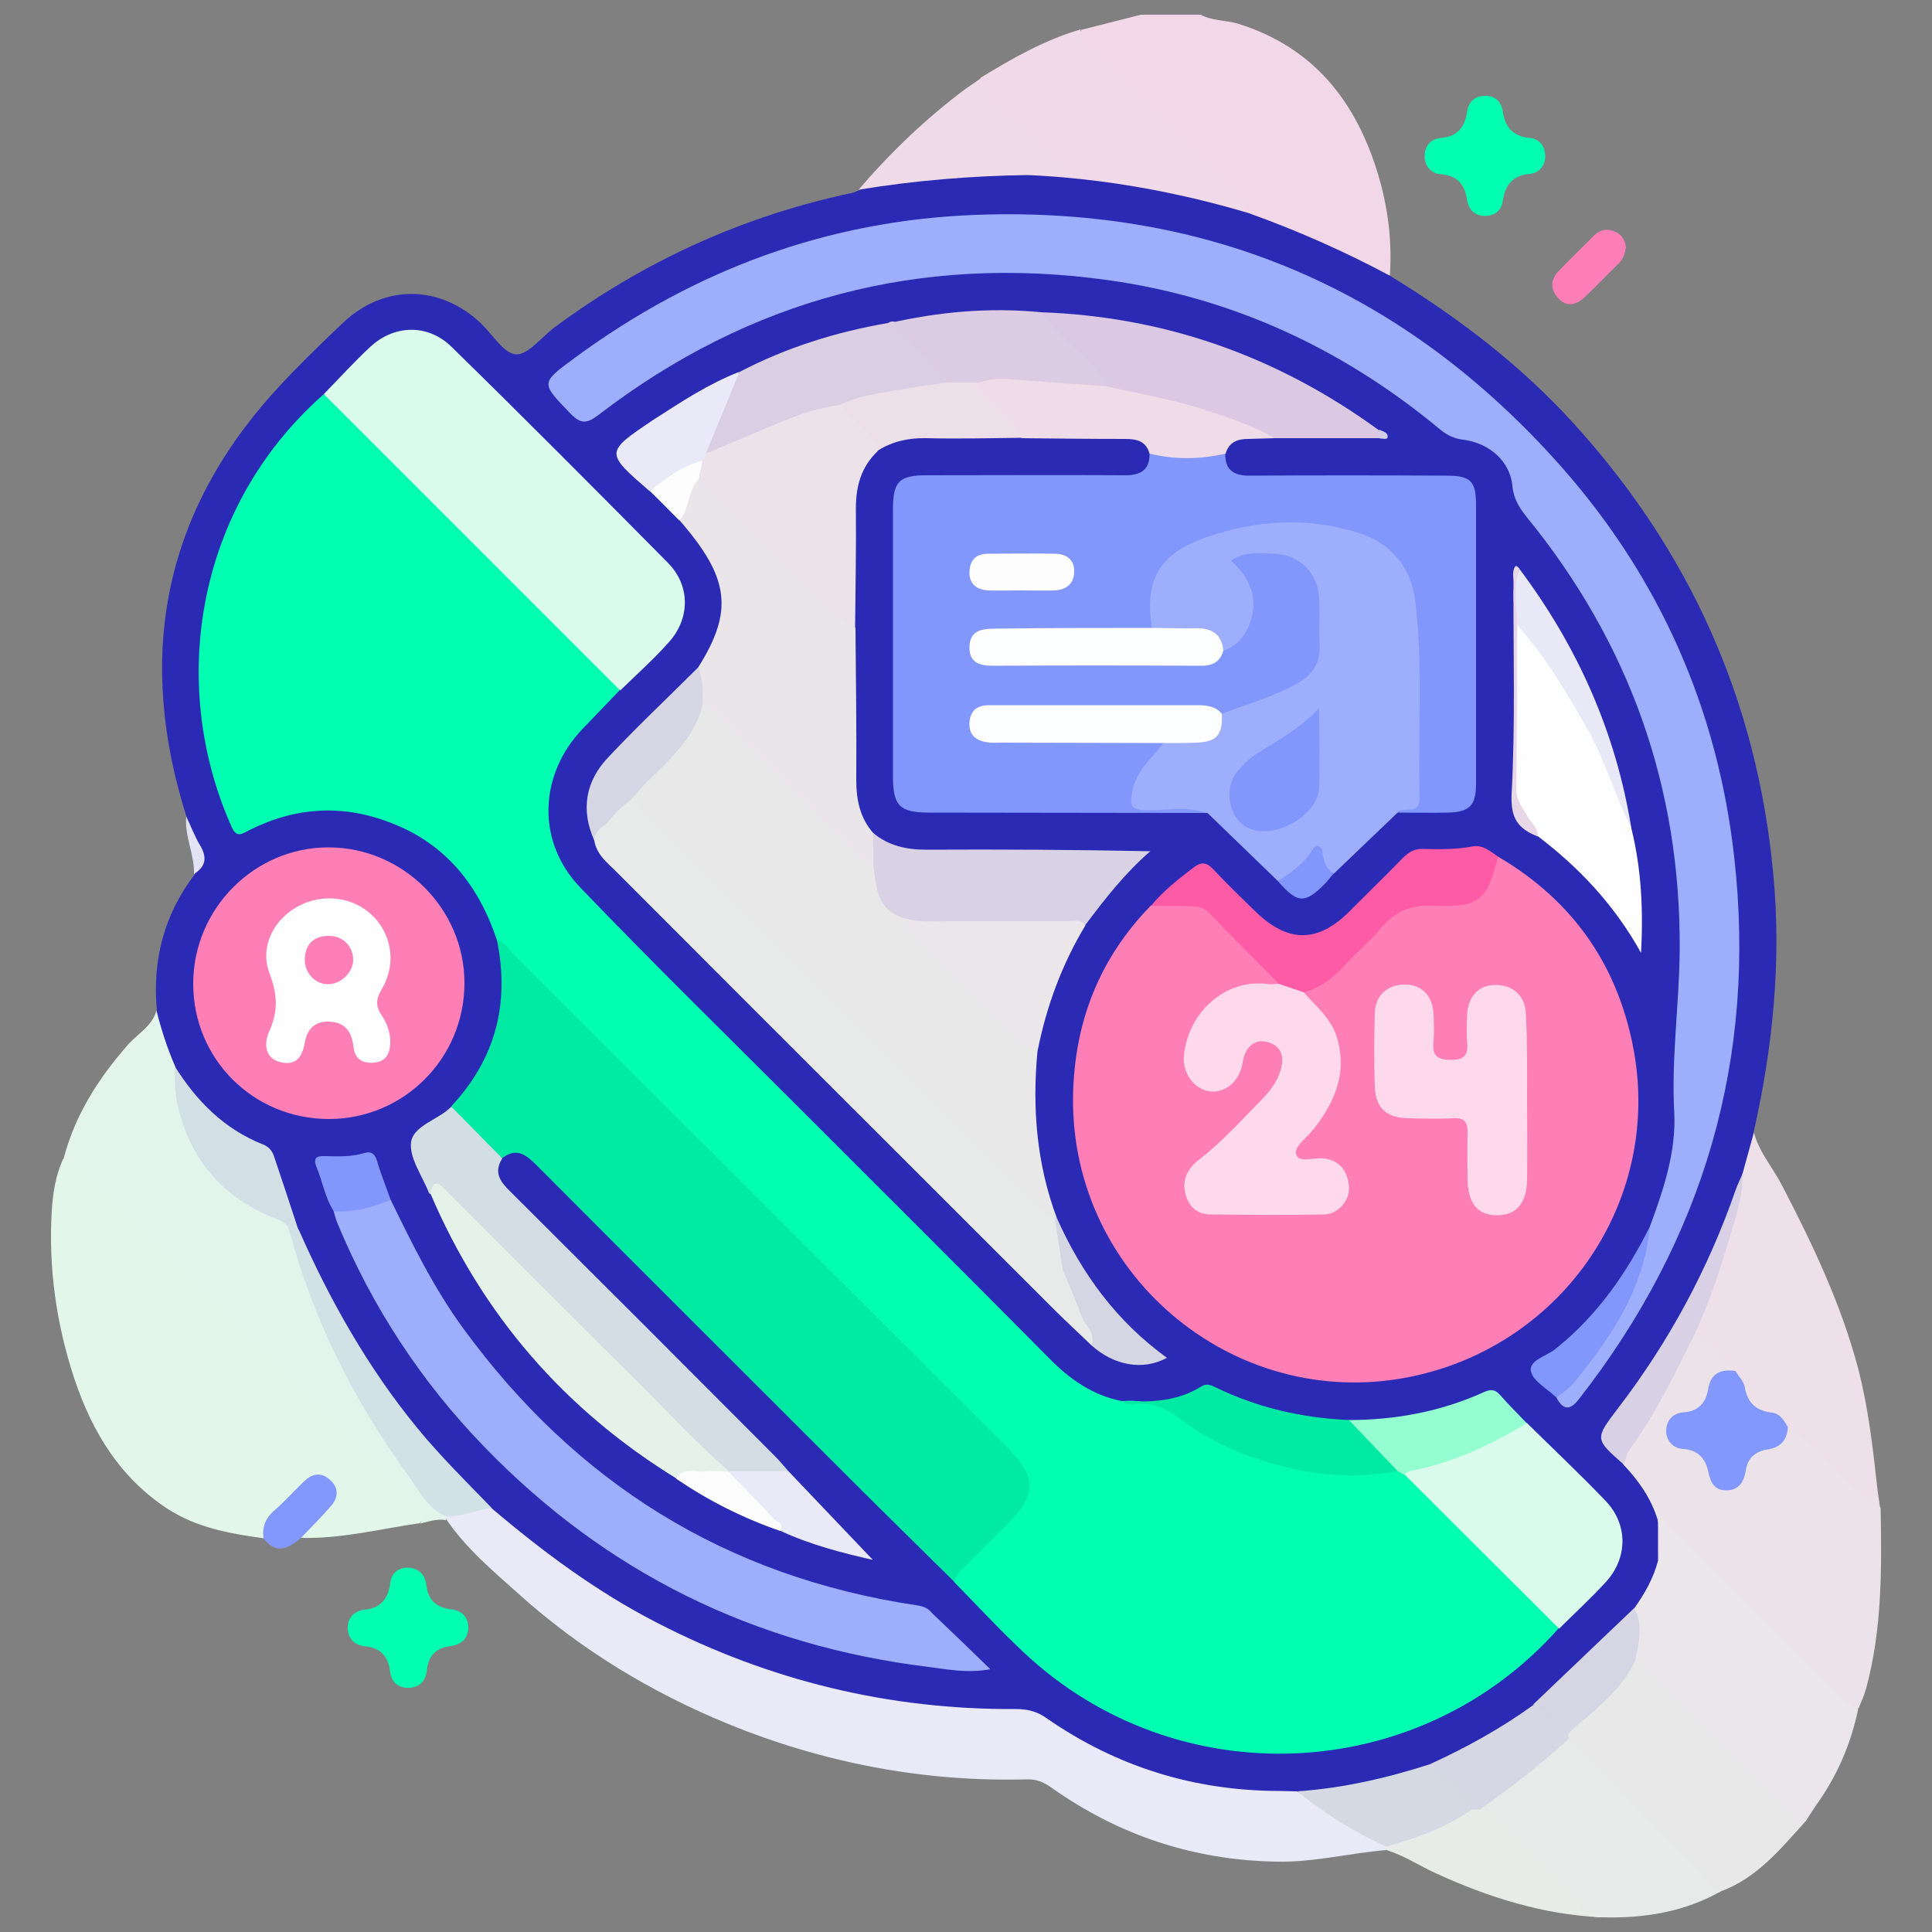
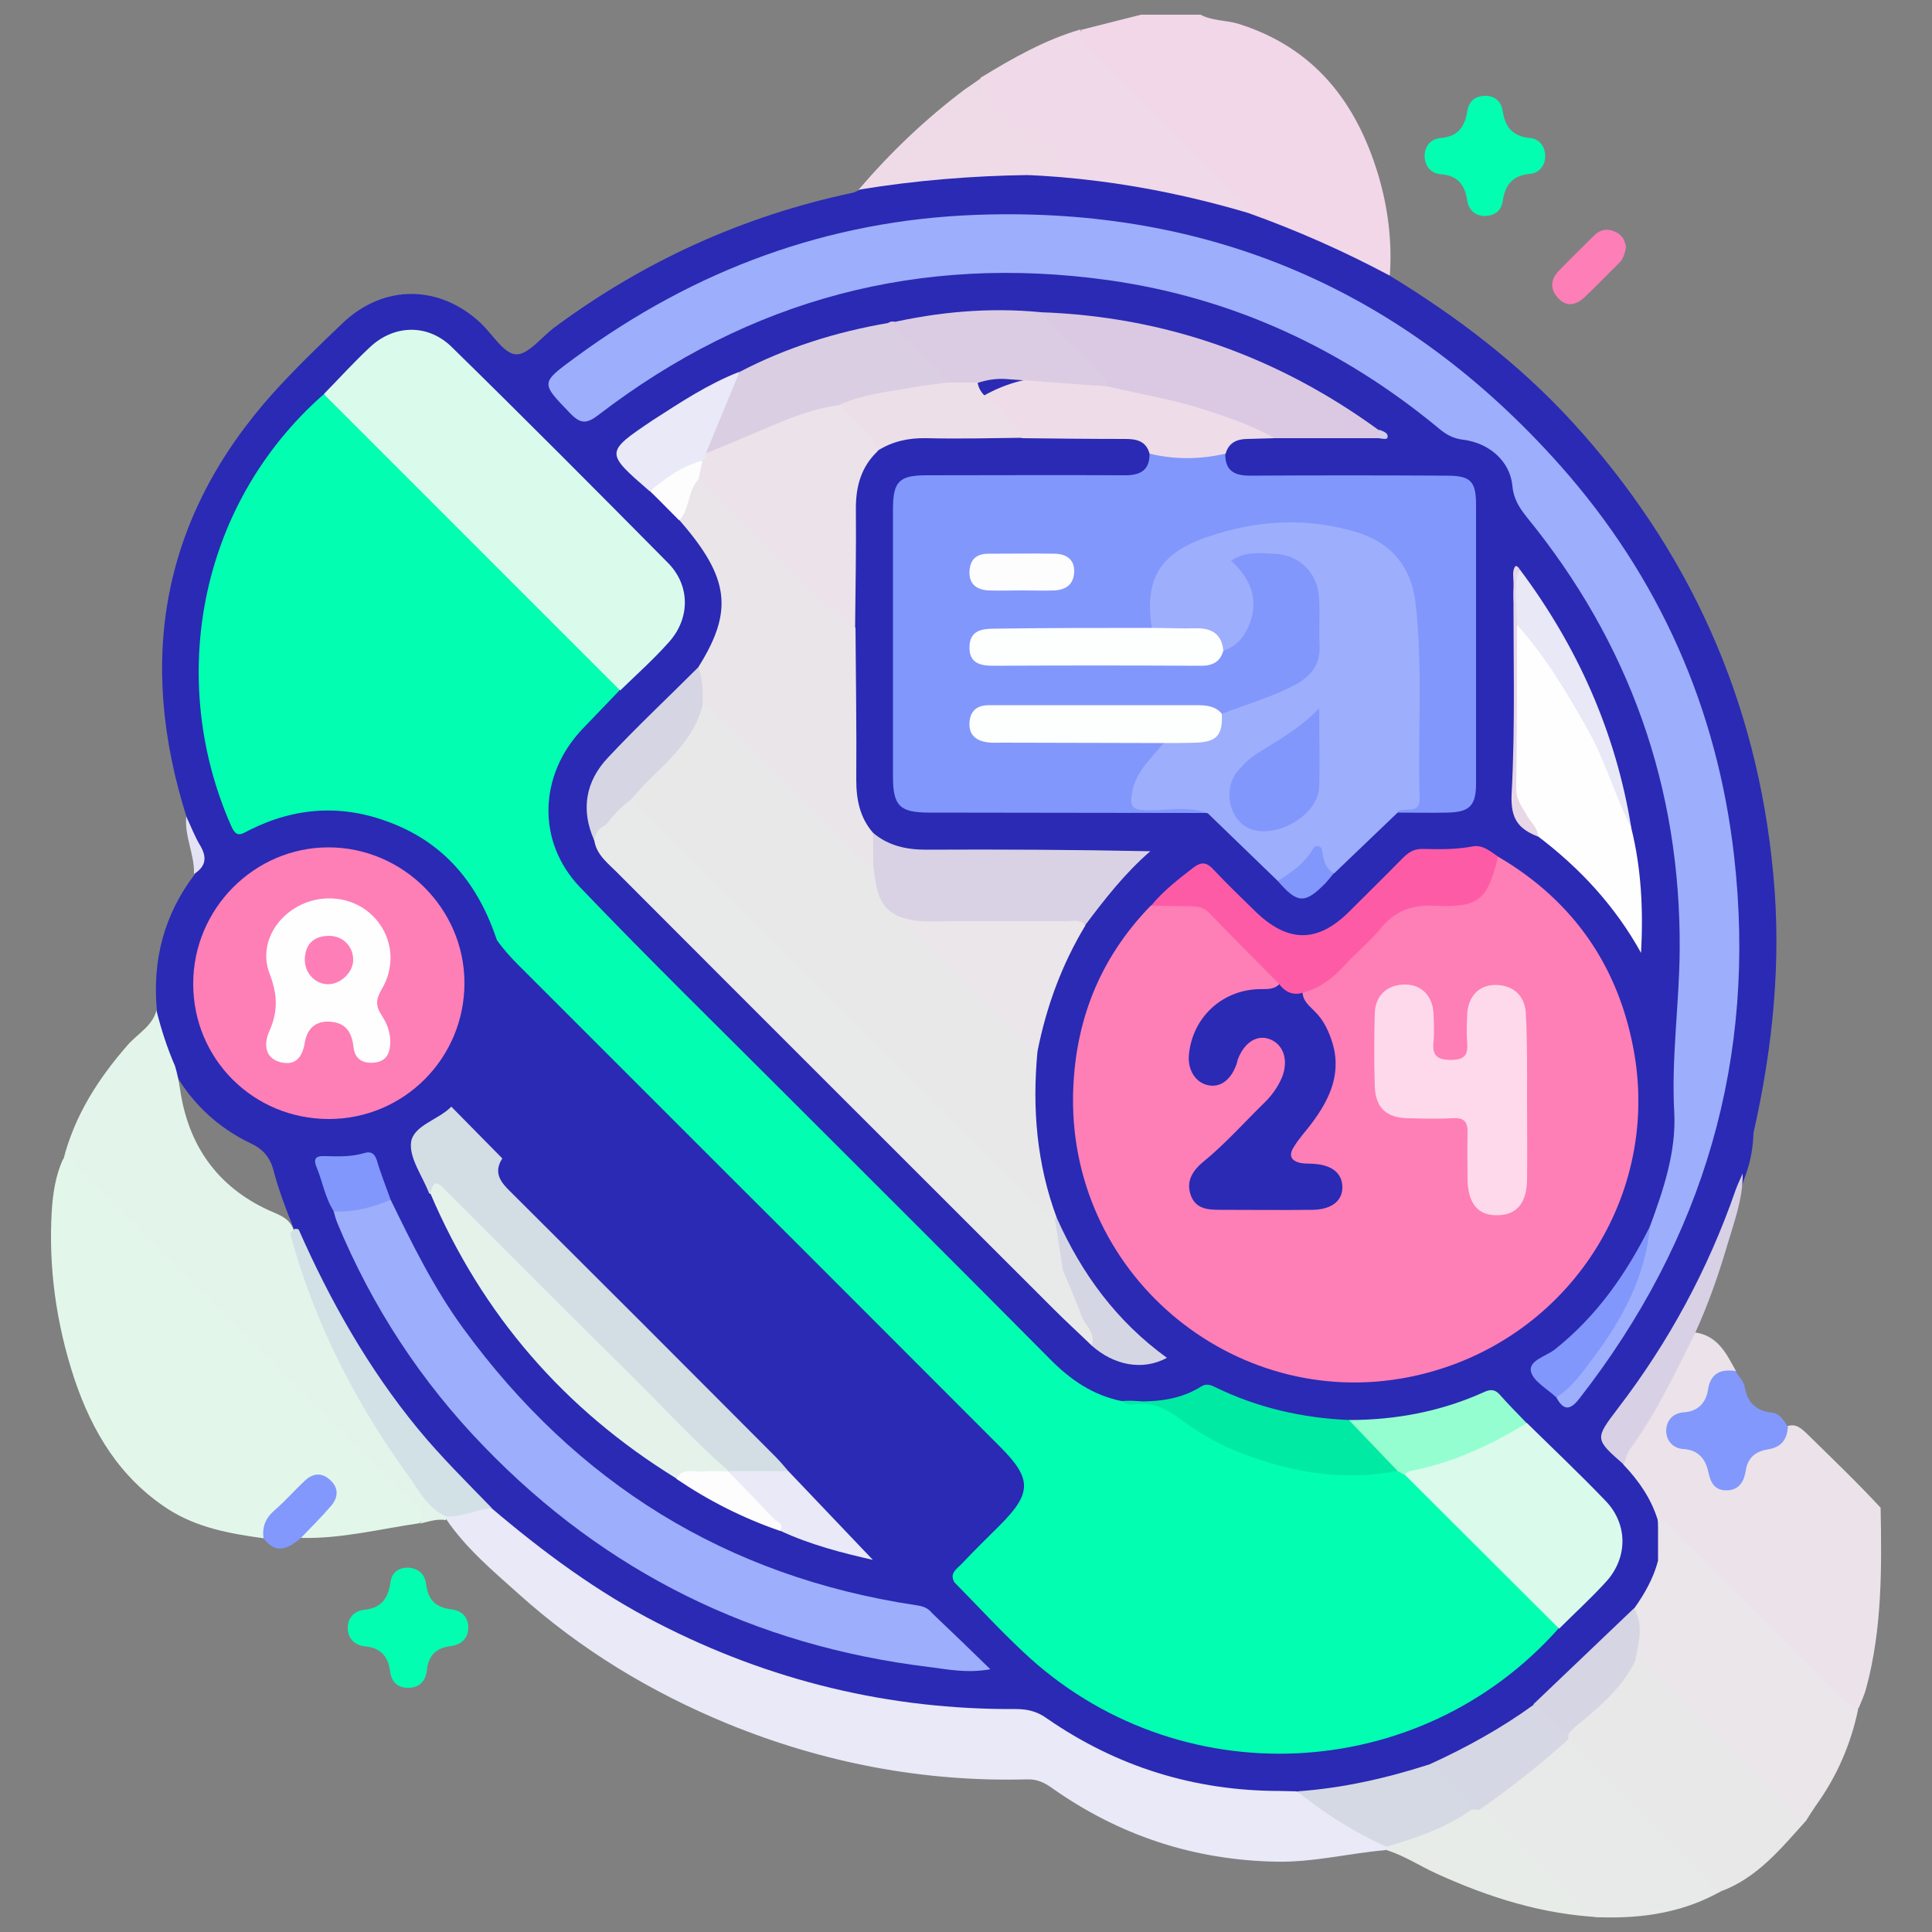
<svg xmlns="http://www.w3.org/2000/svg" version="1.1" id="Layer_1" x="0px" y="0px" viewBox="0 0 500 500" style="enable-background:new 0 0 500 500;" xml:space="preserve">
  <rect x="0" y="0" width="500" height="500" fill="#808080" stroke="none" />
  <style type="text/css">
	.st0{fill:#F1D7E8;}
	.st1{fill:#2A2AB4;}
	.st2{fill:#E2F7EA;}
	.st3{fill:#E9E9F7;}
	.st4{fill:#E3F5EA;}
	.st5{fill:#EBE3E9;}
	.st6{fill:#EAE6E9;}
	.st7{fill:#EDE0E8;}
	.st8{fill:#E9E8E9;}
	.st9{fill:#E8EAE9;}
	.st10{fill:#F0D9E8;}
	.st11{fill:#EFDBE8;}
	.st12{fill:#E7ECE9;}
	.st13{fill:#02FEB1;}
	.st14{fill:#8298FC;}
	.st15{fill:#FE7EB7;}
	.st16{fill:#E3E3F5;}
	.st17{fill:#FE7EB6;}
	.st18{fill:#8197FC;}
	.st19{fill:#9DAEFC;}
	.st20{fill:#01EAA3;}
	.st21{fill:#DAFBEC;}
	.st22{fill:#EAE5E9;}
	.st23{fill:#D2DDE4;}
	.st24{fill:#ECE2E9;}
	.st25{fill:#FEFEFE;}
	.st26{fill:#DBC9E3;}
	.st27{fill:#E4F2EA;}
	.st28{fill:#D8D2E4;}
	.st29{fill:#FE5BA6;}
	.st30{fill:#DACEE3;}
	.st31{fill:#EEDDE8;}
	.st32{fill:#DBCCE3;}
	.st33{fill:#D1E1E5;}
	.st34{fill:#D4D9E4;}
	.st35{fill:#EDDFE8;}
	.st36{fill:#95FED0;}
	.st37{fill:#D6D5E4;}
	.st38{fill:#D2DFE5;}
	.st39{fill:#D5D7E4;}
	.st40{fill:#D8D0E4;}
	.st41{fill:#E8E8F7;}
	.st42{fill:#D5D6E4;}
	.st43{fill:#FDFDFE;}
	.st44{fill:#8197FB;}
	.st45{fill:#E7D7E7;}
	.st46{fill:#D1CEEC;}
	.st47{fill:#FED9EB;}
	.st48{fill:#FDFEFE;}
	.st49{fill:#8297FC;}
	.st50{fill:#FE7FB7;}
</style>
  <g>
    <path class="st0" d="M279.9,7.7c5.1-1.3,10.3-2.6,15.4-3.9c5.1,0,10.3,0,15.4,0c3,1.6,6.4,1.4,9.6,2.3   c19.7,6.1,30.7,20.2,36.4,39.2c2.5,8.4,3.6,17.1,3,25.9c-1.1,0.8-2.2,0.4-3.2-0.1c-10.3-5.9-21.3-10-32.3-14.5   c-0.6-0.2-1.1-0.7-1.5-1.2c-1.2-2.3-3-4.1-4.8-5.9C306,37.8,294.1,26,282.3,14.1C280.7,12.4,278,10.8,279.9,7.7z" />
    <path class="st1" d="M323,55.1c12.6,4.5,24.8,9.9,36.6,16.2c17.4,10.6,33.6,22.9,47.4,38c30.2,33.1,47.7,71.9,51.9,116.7   c2.2,22.7-0.1,45.1-5.1,67.2c-0.1,3.6-0.7,7.1-1.9,10.5c-7.9,23.5-19.1,45.3-34.6,64.7c-2.2,2.7-2.1,4.7,0.5,6.9   c1.1,0.9,2.1,2,3.1,3c4.4,4.3,7.6,9.2,9.1,15.2c0.1,0.5,0.2,1,0.2,1.5c0.1,2.8,0.1,5.6,0,8.4c-0.7,5-3.1,9.3-6.1,13.2   c-8.7,8.7-17.1,17.8-26.7,25.6c-8.5,6.5-17.8,11.6-27.6,15.7c-10.9,4.1-22.2,6.4-33.8,7c-23.9,0.5-45.9-5.3-65.7-19   c-2.5-1.7-5.2-2.2-8.2-2.2c-22.9,0.1-45.2-3.7-66.8-11.3c-23.8-8.4-45.2-20.9-64.3-37.5c-1.3-1.2-2.7-2.2-4.1-3.3   c-22.1-20.8-39.2-45.1-50.7-73.2c-2.1-5.2-4.1-10.4-5.5-15.8c-0.9-3.2-2.7-5.2-5.6-6.6c-9.1-4.3-16-11-20.7-19.8   c-2.4-4.6-4.2-9.4-3.8-14.7c-1.2-12.9,1.8-24.7,9.7-35.1c1.4-2.6,2-5,0.2-7.8c-1.3-2.1-1.5-4.7-2.2-7.1   c-12.9-40.7-6.5-77.6,22.4-109.8c5.7-6.3,11.8-12.2,18-18.1c10.6-10.1,25.1-10,35.8,0.1c3,2.9,5.9,7.8,9,8c3.1,0.2,6.6-4.4,9.9-6.9   c23.2-17.2,48.9-28.9,77.2-34.9c0.6-0.1,1.2-0.5,1.8-0.7c6-3.6,12.9-3.5,19.5-3.9c8.1-0.5,16.2-2.1,24.3-1.1   c6.4,1.5,13,0.4,19.5,1.5c11,1.8,22,3.6,32.7,6.8C320,52.9,321.9,53.3,323,55.1z" />
    <path class="st2" d="M68.2,398.1c-8.7-1.2-17.2-2.7-24.8-7.6C31,382.4,23.9,370.6,19.3,357c-4.7-14.2-6.8-28.8-5.9-43.7   c0.3-4.6,1-9.1,2.9-13.3c2.9-1.5,4.1,1.1,5.5,2.5c7.4,7.3,14.8,14.7,22.1,22c21.1,21.1,42.1,42.1,63.1,63.2   c1.6,1.6,5.1,3.3,1.6,6.5c-10.3,1.5-20.4,4.1-30.9,3.8c-0.3-2.3,1.6-3.3,2.8-4.7c1.3-1.4,2.8-2.6,3.9-4.2c1.1-1.5,1.7-3.2,0.2-4.8   c-1.6-1.7-3.5-1.5-5.1,0C75.2,388.4,70.4,392.2,68.2,398.1z" />
    <path class="st3" d="M127.2,390.3c13.3,11.3,27.3,21.7,42.9,29.7c29.1,15,60.1,22.5,92.8,22.3c3,0,5.5,0.6,8,2.4   c18.2,12.6,38.3,18.8,60.4,18.8c1.4,0,2.9,0.1,4.3,0.1c8.1,4,15.5,9.2,23.1,13.9c0.3,0.4,0.2,0.8,0,1.3c-9.5,0.8-18.8,3.2-28.4,3   c-21.4-0.4-40.7-6.8-58.1-19.1c-2.1-1.5-4-2.3-6.5-2.2c-26.8,0.7-52.7-4.3-77.4-14.4c-19.9-8.2-38.1-19.2-54.2-33.7   c-6.7-6-13.5-11.7-18.6-19.2c-0.3-0.5-0.2-1,0.2-1.4C119.4,390.7,123.1,388.8,127.2,390.3z" />
    <path class="st4" d="M115.4,392.4c0,0.3,0,0.6,0,1c-2.3-0.4-4.5,0.4-6.7,0.9c1.4-1.9,0.2-3.2-1.1-4.5   c-29.2-29.2-58.4-58.4-87.6-87.6c-1-1-2-2.2-3.6-2.1c2.9-11.4,9-20.9,16.6-29.6c2.6-3,6.4-4.9,7.5-9c1.2,4.9,2.8,9.8,4.8,14.4   c0.6,2,1,4,1.3,6c2.1,14.4,9.5,25.1,22.9,31.3c2.7,1.2,5.8,2.1,6.6,5.6C83.9,346.2,97.2,370.5,115.4,392.4z" />
    <path class="st5" d="M429,393.3c-1.7-5.5-4.9-10.1-8.8-14.2c-0.9-1.6-0.3-3.1,0.6-4.5c6-8.6,10.8-17.9,15.4-27.3   c0.5-1,1.1-1.9,2.2-2.5c6.1,0.7,8.4,5.5,10.9,10.1c-3.2,1.2-5.7,2.9-6.7,6.6c-0.7,2.7-3.1,4.3-6,5c-2,0.5-3.7,1.4-3.7,3.8   c0.1,2.1,1.7,3,3.5,3.4c3.9,0.9,5.9,3.6,7.1,7.1c0.5,1.6,1.2,3.1,3.2,3.1c2.1,0,3.3-1.4,3.7-3.2c1-3.8,3.3-6.1,7.1-7   c2.4-0.6,3.4-2.7,4.8-4.5c2.6-1.1,4.2,0.8,5.7,2.2c6.3,6.2,12.7,12.3,18.7,18.8c0.3,15.7,0.4,31.3-3.7,46.6c-0.5,1.9-1.3,3.6-2,5.3   c-2.2,0.8-3.7-0.7-5-2C460.2,424.7,444.4,409.2,429,393.3z" />
    <path class="st6" d="M429,393.3c2.2,0.1,3.2,1.9,4.6,3.2c13.9,13.8,27.8,27.7,41.6,41.6c1.7,1.7,3.4,3.4,5.7,4.2   c-1.9,9.1-5.5,17.4-10.9,24.9c-0.9,1.3-1.7,2.6-2.6,4c-2.9,1.4-4.1-1.1-5.5-2.5c-11.3-11.2-22.6-22.5-33.8-33.8   c-1.9-1.9-4.4-3.2-5.6-5.8c0.2-4.3,0.3-8.5,0.4-12.8c2.7-3.8,5-7.8,6.2-12.4c0.6-3.2,0.5-6.4,0-9.5   C429.1,393.9,429,393.6,429,393.3z" />
-     <path class="st7" d="M486.6,390.4c-2.4-0.1-3.4-2.2-4.9-3.5c-6.5-5.7-11.5-13.1-19.1-17.7c-2.8-1.1-5.5-2.5-8.1-3.9   c-4-2.2-4.7-6.4-5.4-10.5c-3.9-2.8-5.5-8.1-10.6-9.6c-1-2.4,0.5-4.3,1.3-6.4c4.4-11.5,8.2-23.2,11.2-35.2c1-3.5,1.9-7,2.9-10.5   c1.4,5.2,5,9.2,7.4,13.9c7.9,15.2,15.2,30.6,19.6,47.2c2.5,9.7,3.7,19.6,4.8,29.6C485.9,386,486.3,388.2,486.6,390.4z" />
    <path class="st8" d="M423.2,429.8c2.2,0,3.3,1.9,4.6,3.2c11.7,11.6,23.3,23.3,35,35c1.3,1.3,2.4,3.1,4.6,3.2   c-6.5,7.2-12.6,14.8-22.1,18.3c-1.8,1.1-2.6-0.3-3.6-1.3c-11-11.4-22.4-22.4-33.5-33.6c-1.2-1.2-2.6-2.4-3.1-4.2   c-0.1-0.5-0.1-0.9,0-1.4c0.2-1.1,0.8-2.1,1.7-2.8C413.1,441.6,417.8,435.4,423.2,429.8z" />
    <path class="st9" d="M405.8,450c11.3,11.5,22.6,23,34,34.4c1.7,1.7,2.8,4.3,5.5,5.1c-9.6,5.4-20,7-30.8,6.7c-4,0.1-6.5-2.3-9.2-5   c-7.5-7.7-15.1-15.2-22.8-22.8c-0.2-1.6,1-2.3,2-2.9c6.5-4.3,12.5-9.3,18.3-14.4C403.7,450.3,404.6,449.5,405.8,450z" />
    <path class="st10" d="M323,55.1c-18.6-5.5-37.5-8.9-56.9-9.8c1.9-2.3,4.9-0.4,7.6-2.2c-5.5-5.7-11.1-11-16.5-16.6   c-1.7-1.8-4.1-3.3-3.4-6.4c8.2-5,16.6-9.8,25.9-12.5c-0.4,2.4,1.4,3.7,2.8,5.2c12.5,12.5,25,25,37.5,37.5   C321.5,51.7,323.3,52.8,323,55.1z" />
    <path class="st11" d="M253.9,20.2c3.8,6.8,10.4,11.1,15.4,16.8c2.1,2.4,6.8,4.4,5.7,7.3c-0.8,2.3-5.8,0.3-8.9,1   c-14.7,0.2-29.4,1.4-43.9,3.8c8.2-9.6,17.3-18.3,27.4-25.9C251.1,22.2,252.5,21.2,253.9,20.2z" />
    <path class="st12" d="M382.8,468.3c1.8,0,2.8,1.4,3.9,2.5c7.5,7.6,15.2,15,22.5,22.9c1.7,1.8,4,0.8,5.3,2.5   c-15.1-0.7-29.1-5.1-42.7-11.3c-4.4-2-8.4-4.7-13-6.1c0-0.3,0-0.6,0-0.9c0.9-1.5,2.5-2,4-2.4c6.3-1.8,12-5.2,18-7.7   C381.5,467.6,382.2,467.7,382.8,468.3z" />
    <path class="st13" d="M105.4,405.7c3,0.1,4.6,1.8,4.9,4.4c0.5,4,2.5,5.9,6.5,6.4c2.7,0.3,4.4,2,4.4,4.8c-0.1,2.8-1.8,4.3-4.5,4.7   c-3.6,0.4-5.8,2.3-6.2,6.1c-0.3,2.9-1.9,4.8-5.1,4.7c-2.9-0.1-4.2-1.9-4.5-4.6c-0.5-3.6-2.6-5.8-6.3-6.1c-2.8-0.3-4.5-2-4.6-4.6   c-0.1-2.7,1.6-4.6,4.3-4.9c4.3-0.4,6.1-2.9,6.7-6.8C101.3,407.1,102.9,405.8,105.4,405.7z" />
    <path class="st13" d="M384,55.9c-2.4-0.2-3.9-1.6-4.3-4.1c-0.6-4-2.5-6.4-6.8-6.7c-2.5-0.2-4.1-2-4.2-4.5c-0.1-2.7,1.5-4.7,4.3-4.9   c4.3-0.4,6.1-2.9,6.7-6.8c0.4-2.6,1.9-4,4.5-4.1c2.6-0.1,4.3,1.4,4.7,3.9c0.6,4.2,2.6,6.6,7,7c2.4,0.2,4,2.1,4,4.7   c0,2.5-1.6,4.4-4,4.6c-4.5,0.4-6.4,2.9-7,7.1C388.5,54.6,386.8,55.9,384,55.9z" />
    <path class="st14" d="M68.2,398.1c-0.4-2.9,0.5-5.2,2.8-7.2c2.8-2.4,5.2-5.2,7.9-7.7c2-1.9,4.3-2.2,6.4-0.3c2.4,2,2.3,4.6,0.4,6.8   c-2.5,2.9-5.2,5.6-7.9,8.4C74.6,400.8,71.4,402.4,68.2,398.1z" />
    <path class="st15" d="M420.8,64c-0.3,1.6-0.7,3-1.8,4.1c-3,2.9-5.8,5.9-8.9,8.8c-2.1,2-4.6,2.7-6.8,0.3c-2.2-2.3-2.1-4.9,0.2-7.2   c3-3.1,6.1-6.1,9.2-9.2c1.6-1.5,3.5-1.7,5.3-0.8C419.8,60.7,420.6,62.3,420.8,64z" />
    <path class="st16" d="M48.2,211.3c1.2,2.5,2.2,5.2,3.6,7.5c1.9,3.2,1.4,5.5-1.6,7.4C50.4,221.2,47.7,216.5,48.2,211.3z" />
    <path class="st13" d="M128.6,243.3c-4.7-14.1-13.1-24.8-27.3-30.3c-12.5-4.9-24.7-4.2-36.7,1.8c-1.9,0.9-3.3,2.3-4.7-0.9   c-16.4-36.8-9.3-82.6,23.8-111.8c2.1,0.3,3.2,2,4.5,3.3c22.9,22.9,45.9,45.8,68.8,68.8c1.3,1.3,3,2.5,3.3,4.5   c-3.2,3.3-6.4,6.7-9.6,10c-11.2,11.8-11.9,29-0.7,40.8c17.7,18.5,36,36.4,54.1,54.5c22.5,22.5,45.1,45,67.5,67.6   c5.3,5.4,11.2,9.5,18.7,11c7.8-0.6,14.2,2.4,20.8,6.7c15.1,9.7,31.9,12.6,49.6,10.6c1,0.1,1.9,0.4,2.8,1   c12.8,12.5,25.3,25.3,38,37.9c0.8,0.8,1.7,1.5,1.8,2.7c-36.1,40.6-98.8,43.4-138.4,6.1c-6.2-5.8-11.9-12-17.9-18.1   c-1.4-2.4,0.7-3.5,1.9-4.8c3.2-3.4,6.5-6.6,9.8-9.9c8.4-8.4,8.4-12.1,0.1-20.4c-23.7-23.7-47.3-47.4-71-71   c-17.9-17.9-35.8-35.8-53.7-53.7C132.2,247.8,130.3,245.7,128.6,243.3z" />
    <path class="st17" d="M387.7,221.7c19.8,11.6,31.5,28.9,35.3,51.2c6.4,38.2-18.3,74.3-56.1,83c-45.9,10.6-89.8-24.9-89.2-72.1   c0.3-19.1,6.7-35.6,20.1-49.4c7.5-2.1,14.3-2.1,19.9,4.7c3.2,3.9,7.2,7.2,10.7,10.9c1.3,1.3,3,2.5,2.6,4.8   c-1.6,1.5-3.6,1.1-5.5,1.2c-9.5,0.4-16.9,7.5-17.8,16.9c-0.4,3.9,1.6,7.1,4.7,7.9c3.2,0.8,6-1.1,7.5-5.1c0.2-0.5,0.3-0.9,0.4-1.4   c1.6-4.4,4.9-6.6,8.2-5.4c3.7,1.3,5.1,5.6,3.2,10.1c-1.1,2.5-2.7,4.7-4.7,6.6c-5.1,5-9.9,10.4-15.5,15c-2.7,2.2-4.7,5-3.3,8.8   c1.3,3.5,4.4,3.7,7.6,3.7c8,0,16,0.1,24,0c4.9-0.1,7.7-2.4,7.6-6c-0.1-3.5-2.7-5.6-7.4-5.9c-1.1-0.1-2.2,0-3.3-0.2   c-2.5-0.5-3.3-1.9-1.9-4.1c1.3-2.2,3.1-4.1,4.6-6.1c4.9-6.5,8.1-13.5,5.1-21.9c-0.9-2.6-2.1-5-4.1-7c-1.4-1.5-3.2-2.7-3.3-5.1   c8.8-5.9,15.5-14.1,23.2-21.3c1.6-1.5,3.6-2.1,5.7-2.1c2.2,0,4.5,0,6.7,0c7.8-0.2,10-1.7,12.9-9   C386.2,223.3,386.6,222.3,387.7,221.7z" />
    <path class="st18" d="M317.1,117.3c-0.1,4.3,2.1,5.8,6.3,5.8c17-0.1,34-0.1,51,0c6.2,0,7.6,1.4,7.6,7.6c0,24,0,48.1,0,72.1   c0,5.7-1.7,7.4-7.4,7.5c-4.3,0.1-8.7,0-13,0c5.3-3,4.5-8,4.4-12.8c-0.3-12.8,0.3-25.5-0.6-38.4c-1-13.5-9.5-20.6-21.8-22   c-10.7-1.2-21.4-0.9-31.7,3.3c-9,3.6-13.1,9.3-12.9,18.9c0,1.3,0.1,2.6-1,3.5c-2.1,1.2-4.4,0.9-6.6,0.9c-10.4,0-20.8-0.1-31.2,0.1   c-2.7,0-6.8-0.7-6.9,3.3c-0.1,4.2,4,3.3,6.6,3.3c16,0.1,32,0.1,48.1,0.1c2.8,0,5.5-0.2,7.5-2.5c2-1.5,4.1-3.1,5.4-5.4   c2.9-5,2.4-9.7-1-14.3c-2.8-3.6-2.1-5.4,2.3-6.2c12.9-2.3,21.4,3.5,20.7,16c-0.1,1.1-0.1,2.3,0,3.4c1.4,10.1-3.3,16.2-12.5,19.3   c-4.8,1.6-9.3,4.4-14.6,4.3c-2.6-0.8-5.3-1.2-8-1.2c-15.9,0-31.7-0.1-47.6,0.1c-2.6,0-6.8-1-6.8,3.2c0,4.1,4.1,3.3,6.7,3.4   c11.2,0.2,22.4,0,33.6,0.1c2.2,0,4.5-0.2,6.6,0.7c2.3,2,0.2,3.4-0.9,4.7c-2.1,2.5-3.9,5-4.7,8.1c-0.7,2.7,0.2,3.9,2.9,3.9   c3.5,0,7-0.1,10.5,0.1c1.7,0.1,4-0.5,4.5,2.2c-24,0-48.1-0.1-72.1-0.1c-7.6,0-9.4-1.7-9.4-9.3c0-23.1,0-46.1,0-69.2   c0-7.2,1.6-8.8,8.7-8.8c17.1,0,34.3-0.1,51.4,0c4.2,0,6.4-1.5,6.3-5.8C304,116.6,310.6,116.6,317.1,117.3z" />
    <path class="st19" d="M427,317.4c3.5-9.5,6.8-19.3,6.3-29.4c-0.8-14.1,1.3-28.1,1.4-42.1c0.3-42.1-13-79.5-39.6-112.1   c-1.9-2.4-3.4-4.7-3.7-8.1c-0.6-6.2-5.8-11-12.7-11.9c-2.6-0.3-4.4-1.3-6.3-2.9c-25-20.7-53.5-33.9-85.6-38.4   c-48.7-6.8-92.8,4.9-131.8,34.8c-3.1,2.4-4.7,2.5-7.4-0.3c-7.7-8-7.8-7.8,1.3-14.5c30.9-22.7,65.4-35.5,103.8-36.9   c60.6-2.2,111,19.7,151.2,65c25.6,28.9,40.6,62.9,44.9,101.1c5.9,52.1-7.8,98.9-40.1,140.3c-2.4,3.1-4.1,3-5.9-0.3   c1.2-3.4,4.3-5.5,6.5-8.1C418.3,342.9,423.4,330.5,427,317.4z" />
-     <path class="st20" d="M128.6,243.3c1.8,0.5,2.8,2,4,3.3c42.8,42.8,85.6,85.5,128.4,128.3c7.3,7.3,7.2,12.2-0.2,19.5   c-3.7,3.7-7.5,7.5-11.2,11.2c-1.1,1.1-2.5,2.1-2.5,3.9c-8.9-8.8-17.8-17.5-26.6-26.3c-27.2-27.2-54.4-54.3-81.5-81.5   c-2.7-2.7-5.2-4.9-9-2c-5.6-3.3-10.2-7.6-13.2-13.4C128.2,274.1,132,259.7,128.6,243.3z" />
    <path class="st8" d="M268.5,272.1c-1.4,14.7-0.2,29.2,5,43.1c-0.2,0.1-0.4,0.3-0.6,0.4c-2.6,0.1-4.1-1.6-5.7-3.2   c-33.9-33.8-67.7-67.7-101.6-101.6c-1.2-1.2-2.6-2.4-2.8-4.3c0.2-1.7,1.3-2.9,2.5-3.9c6.6-5.9,12.1-12.6,16.2-20.4   c3-0.8,4.3,1.6,6,3.2c10.5,10.4,20.9,20.8,31.3,31.3c2.5,2.5,5.3,4.6,7.7,7.2c1.7,4.7,1.8,10.3,7.3,12.9   c10.3,11.6,21.7,22.2,32.7,33.2C267.2,270.7,268.1,271.2,268.5,272.1z" />
    <path class="st19" d="M298.1,162.5c-2-12.7,2.1-19.4,14.5-23.6c12.9-4.4,26-5.1,39-1c8.5,2.7,13.6,8.9,14.7,17.8   c2,16.9,0.6,33.9,1.1,50.8c0.1,4.8-4.3,1.9-5.8,3.9c-5.4,5.2-10.9,10.4-16.3,15.6c-3.4,0.4-2.8-3.3-4.7-4.6   c-3.3,2.1-5.1,6.7-9.9,6.6c-6-5.8-12.1-11.7-18.1-17.5c-5.2-2-10.6-0.7-15.9-0.8c-3.7-0.1-4.4-0.9-3.7-4.8c1.1-5.5,5-8.6,8.1-12.6   c1.4-1.5,3.2-1.4,4.9-1.3c5.1,0.5,8.7-1.2,10.3-6.3c6.4-2.5,13-4.3,19.1-7.6c4.2-2.3,6.4-5.5,6.1-10.4c-0.2-3.8,0.1-7.7-0.1-11.5   c-0.2-6.8-5-11.7-11.8-11.9c-3.6-0.1-7.3-0.7-11,1.8c4.3,3.9,6.8,8.7,5.4,14.4c-1,3.9-3.1,7.4-7.3,8.9c-3-3.9-7-4.9-11.7-4.5   C302.6,163.9,300.1,164.3,298.1,162.5z" />
    <path class="st21" d="M160.5,178.7c-25.6-25.6-51.1-51.1-76.7-76.7c4-4.1,7.9-8.4,12.1-12.3c6.2-5.7,14.8-5.9,20.9,0   c18.9,18.5,37.5,37.2,56.1,56c5.8,5.9,5.7,14.4,0.2,20.5C169.1,170.7,164.7,174.6,160.5,178.7z" />
    <path class="st19" d="M101.1,310.5c5.6,11.5,11.2,22.9,18.8,33.3c29.2,40,68,64.2,117,71.6c1.5,0.2,2.8,0.5,3.9,1.6   c0.5,0.6,1.1,1.1,1.7,1.7c4.4,4.2,8.8,8.4,13.8,13.3c-6.1,1.1-11.2,0-16-0.6c-45-5.5-83.5-24.4-115-57c-16.3-16.8-29-36.2-38-57.9   c-0.4-1-0.7-2.1-1-3.2C91.1,311.7,95.9,310.4,101.1,310.5z" />
    <path class="st17" d="M85.1,289.6c-19.5,0-35.1-15.5-35.1-35c0-19.4,15.8-35.3,35-35.3c19.3,0,35.2,15.9,35.2,35.1   C120.2,273.9,104.5,289.6,85.1,289.6z" />
    <path class="st22" d="M226,224c-2.3-0.9-4-2.5-5.7-4.2c-11.3-11.3-22.6-22.6-33.9-33.9c-1.3-1.3-2.4-3.1-4.6-3.2   c-2-3.1-1.9-6.5-1.1-10c9.2-14.6,8.1-23.2-4.8-38c0.6-4,1.1-8.1,4.4-11.1c1.6-0.4,2.8,0.6,3.8,1.6c12.5,12.4,25,24.8,37.3,37.3   c0.1,13.1,0.3,26.2,0.2,39.3c0,5.1,0.9,9.8,4.4,13.8C227.7,218.4,228.1,221.2,226,224z" />
    <path class="st21" d="M403.5,421.5c-13.3-13.3-26.6-26.5-39.9-39.8c0-2.3,1.9-2.4,3.3-2.7c8.6-2,16.7-5.2,24.2-9.9   c1.2-0.8,2.5-1.4,4.1-0.8c6.8,6.7,13.8,13.3,20.4,20.2c5.7,6,5.7,14.6,0.1,20.8C411.8,413.6,407.5,417.5,403.5,421.5z" />
    <path class="st23" d="M116.8,286.4c4.4,4.5,8.8,8.9,13.2,13.4c-2.4,3.7-0.4,6.2,2.2,8.7c22.8,22.7,45.6,45.5,68.3,68.3   c1.2,1.2,2.4,2.6,3.5,3.9c-4.4,2.7-9.2,1.2-13.8,1.2c-3.5-0.7-5.8-3.2-8.2-5.5c-21.6-21.6-43.1-43.1-64.7-64.6   c-1.6-1.6-2.9-4.1-6-2.8c-0.1-0.1-0.3-0.2-0.3-0.3c-1.7-4.4-5.2-9.1-4.6-13.2C107.1,291.2,113.5,289.8,116.8,286.4z" />
    <path class="st24" d="M221.3,162.5c-2.3-0.8-4-2.5-5.8-4.2c-11.6-11.5-23.2-22.9-34.8-34.3c-1.4-1.7-0.5-3.3,0.2-4.9   c0.5-0.9,1-1.7,1.7-2.4c9.8-5.3,20.1-9.5,30.8-12.6c1.2-0.4,2.5-0.5,3.8-0.1c3.8,2.4,6.4,6.1,9.5,9.3c0.9,1,1.2,2.2,0.4,3.5   c-4.2,4-5.6,9-5.6,14.7C221.6,141.8,221.4,152.1,221.3,162.5z" />
    <path class="st25" d="M422.2,214.4c2.6,10.5,3.1,21.3,2.5,32.2c-6.7-12.1-15.8-21.9-26.6-30.1c-4.9-4.3-6.5-9.7-6.3-16.3   c0.4-12.4,0.1-24.9,0.1-37.4c1.4-3.8,2.8-0.6,3.5,0.3c3.5,4,6.5,8.3,9.3,12.8C412.3,187.9,418.7,200.5,422.2,214.4z" />
    <path class="st26" d="M356.8,113.4c-9,0-18,0-27,0c-14.2-4.7-28.5-9.2-43.1-12.3c-4.6-5.6-9.9-10.4-14.9-15.6   c-1.2-1.3-3.3-2.3-2.6-4.7c32.4,1.1,61.5,11.5,87.6,30.5C357.4,111.9,357.4,112.7,356.8,113.4z" />
    <path class="st27" d="M111.4,308.9c0.8-4.5,2.6-2.2,4.2-0.6c16.2,16.2,32.3,32.4,48.6,48.5c8.1,8,15.7,16.4,24.3,23.8   c-0.2,0.2-0.4,0.4-0.5,0.6c-4.2,1.5-8.7,0.2-13,1.4C146.1,364.8,124.8,340.3,111.4,308.9z" />
    <path class="st9" d="M282.5,348.2c-3.2-3.1-6.5-6.1-9.7-9.3c-37.6-37.6-75.2-75.1-112.7-112.7c-2.5-2.6-5.7-4.8-6.3-8.7   c-0.8-2.4,0.4-3.7,2.5-4.6c3-0.1,4.4,2.4,6.2,4.1c35.5,35.4,70.9,70.9,106.3,106.3c2.1,2.1,4.1,4,6.9,5c3.6,5.5,5.2,11.9,8,17.7   C284.2,346.9,284.6,348.5,282.5,348.2z" />
    <path class="st28" d="M226,224c0-2.8,0-5.7-0.1-8.5c4,3.4,8.7,4.4,13.8,4.4c19.2-0.1,38.4,0,58,0.4c-6.6,5.7-11.8,12.4-16.9,19.2   c-14,0.8-28.1,0.3-42.1,0.3c-2.1,0-3.5-1.3-5.1-2.3C226.9,235.4,226.8,229.5,226,224z" />
    <path class="st29" d="M387.7,221.7c-2.8,11.3-4.9,13.2-16.4,12.7c-6-0.3-10.4,1.4-14.1,6c-2.7,3.3-6.2,6.1-9.1,9.3   c-3,3.3-6.3,5.9-10.6,7.1c-2.7,1-4.9,0-6.5-2.2c-6-6.1-12.1-12.1-18-18.3c-1.8-1.9-3.9-1.7-6.1-1.8c-3,0-6-0.1-9-0.1   c3.2-3.9,7.1-6.9,11-9.9c2.1-1.6,3.5-1.3,5.2,0.6c3.4,3.6,7,7.1,10.5,10.5c8.6,8.5,16.4,8.6,24.8,0.1c4.5-4.5,9.1-9,13.6-13.6   c1.4-1.4,2.8-2.4,5-2.4c4.5,0.1,8.9,0.2,13.4-0.7C383.8,218.7,385.7,220.3,387.7,221.7z" />
    <path class="st30" d="M217.4,104.8c-7.9,1-15.1,4.3-22.4,7.4c-4.1,1.7-8.1,3.4-12.2,5.1c-0.7-1.3-0.3-2.5,0.2-3.7   c2.6-5.9,4.4-12.3,8.5-17.4c12.1-6.3,24.9-10.3,38.3-12.6c1.2-0.8,2.2-0.3,3,0.6c3.8,4.1,7.9,7.7,11.6,11.9c0.9,1,2.1,2.2,0.6,3.7   C235.8,102.1,226.6,103.7,217.4,104.8z" />
-     <path class="st31" d="M286.6,100c8.1,1.9,16.4,3.3,24.4,5.8c6.5,2.1,12.9,4.2,18.9,7.6c-2.3,0.1-4.7,0.1-7,0.2   c-2.7,0-4.9,0.9-5.7,3.8c-6.6,1.5-13.1,1.6-19.7,0c-0.9-3.3-3.4-3.8-6.3-3.8c-8.9,0-17.8-0.1-26.7-0.2c-4-3.1-7.2-7-10.7-10.6   c-1.4-1.4-2.2-3.2,0-4.8c0.3-0.2,0.6-0.4,0.8-0.4C265.4,96.3,276.1,96.6,286.6,100z" />
+     <path class="st31" d="M286.6,100c8.1,1.9,16.4,3.3,24.4,5.8c6.5,2.1,12.9,4.2,18.9,7.6c-2.3,0.1-4.7,0.1-7,0.2   c-2.7,0-4.9,0.9-5.7,3.8c-6.6,1.5-13.1,1.6-19.7,0c-0.9-3.3-3.4-3.8-6.3-3.8c-8.9,0-17.8-0.1-26.7-0.2c-4-3.1-7.2-7-10.7-10.6   c0.3-0.2,0.6-0.4,0.8-0.4C265.4,96.3,276.1,96.6,286.6,100z" />
    <path class="st6" d="M233.7,237.5c3.7,1.3,7.5,0.9,11.3,0.9c10.3,0,20.7,0,31,0c1.7,0,3.6-0.6,4.9,1.1c-6.1,10.1-10.1,21-12.4,32.6   c-1.8,0-2.8-1.3-4-2.4c-9.2-9.2-18.3-18.4-27.6-27.5C235.6,240.8,234.5,239.3,233.7,237.5z" />
    <path class="st32" d="M286.6,100c-8.7-0.6-17.4-1.3-26.1-1.9c-2.6-0.2-5.1,0.2-7.5,1c-2.6,1.8-5.1,2-7.7,0   c-4.9-5.4-9.8-10.9-15.5-15.4c13-3,26.2-4.2,39.6-2.9c3.9,5.2,9,9.3,13.5,14C284.3,96.3,285.8,97.9,286.6,100z" />
    <path class="st20" d="M361.7,380.7c-13.8,2.6-27.1,0.5-40.1-4.5c-5.9-2.2-11.3-5.3-16.2-9c-3.6-2.7-7.2-4.4-11.8-3.8   c-1.1,0.2-2.3,0.1-3.1-0.8c7.1,0.3,14.1,0.2,20.4-3.8c1.3-0.8,2.4-0.4,3.6,0.2c10.9,5.3,22.5,8,34.7,8.5   C354.2,371.1,359.2,374.7,361.7,380.7z" />
    <path class="st33" d="M115.4,392.4c-4.9-2.1-7-6.8-9.8-10.6c-13.8-19-24.3-39.7-30.5-62.5c0.6-0.7,0.9-1.7,2.2-1.1   c8.1,18.4,18,35.9,30.8,51.5c6,7.3,12.7,13.9,19.2,20.6C123.2,390.6,119.6,392.7,115.4,392.4z" />
    <path class="st34" d="M380.9,468.3c-6.7,4.7-14.3,7.4-22.1,9.6c-8.3-3.7-16-8.6-23.1-14.3c11.7-0.8,23.1-3.4,34.3-7   C374.9,457.8,380.9,464.2,380.9,468.3z" />
    <path class="st35" d="M245.3,99c2.6,0,5.1,0,7.7,0c0.5,3.2,3.4,4.5,5.2,6.6c2.2,2.5,5,4.5,6.3,7.7c-8.2,0.1-16.5,0.3-24.7,0.1   c-4.6-0.1-8.8,0.8-12.6,3.2c-1.7-5.3-7-7.5-9.8-11.9c6.7-3,13.9-3.4,20.9-4.8C240.6,99.6,242.9,99.3,245.3,99z" />
    <path class="st36" d="M361.7,380.7c-4.2-4.4-8.4-8.8-12.6-13.2c12.1,0,23.8-2.2,34.9-7.2c1.7-0.8,2.9-0.8,4.2,0.7   c2.2,2.5,4.6,4.9,6.9,7.3c-9.1,5.6-18.6,10-29.1,12.2c-0.9,0.2-1.9,0.3-2.5,1.2C363,381.4,362.4,381.1,361.7,380.7z" />
    <path class="st37" d="M156.8,213.4c-1.7,0.9-2.8,2.1-3,4.1c-3.6-8-2.2-15.4,3.6-21.5c7.5-8,15.5-15.5,23.3-23.3   c1.3,3.2,1.2,6.6,1.1,10c-2.2,8.3-8.3,13.7-14.1,19.4c-1.5,1.4-2.8,3.1-4.2,4.6C162.1,209.7,159.8,212,156.8,213.4z" />
-     <path class="st38" d="M77.2,318.2c-0.7,0.4-1.4,0.7-2.2,1.1c-0.2-2.2-1.6-3.2-3.6-3.9c-13.9-5.4-22.4-15.4-25.6-30.1   c-0.7-3.2-0.5-6.3-0.6-9.4c5.6,9,12.8,16.3,22.9,20.3c1.5,0.6,2.3,1.6,2.8,3C73,305.4,75.1,311.8,77.2,318.2z" />
    <path class="st39" d="M380.9,468.3c-2.4-5.1-6.8-8.3-10.9-11.7c9.4-4.3,18.5-9.3,26.9-15.4c4.8,0.6,6.7,4.4,9,7.9c0,0.3,0,0.6,0,1   c-7.3,6.6-15,12.7-23.1,18.3C382.1,468.3,381.5,468.3,380.9,468.3z" />
    <path class="st40" d="M451,303.7c0.1,6.5-2.2,12.5-4,18.6c-2.3,7.8-5,15.5-8.4,22.9c-5.1,10.2-10,20.6-16.8,29.9   c-0.8,1.1-1.1,2.6-1.6,3.9c-7.5-6.6-7.5-6.6-1.5-14.5c13.2-17.2,23.4-36.1,30.5-56.6C449.7,306.5,450.4,305.1,451,303.7z" />
    <path class="st3" d="M191.4,96.2c-2.9,7-5.8,14.1-8.7,21.1c0,0.8-0.2,1.5-1,1.9c-4.3,3-8.6,6-13.6,7.9c-11.5-10-11.6-10,0.9-18.4   C176.3,104,183.4,99.3,191.4,96.2z" />
    <path class="st41" d="M422.2,214.4c-4.2-8.4-6.7-17.4-11.3-25.6c-5.4-9.5-10.9-18.9-18.3-27.1c-0.8-4.9-1.8-9.8,0.6-14.5   C408.2,167.2,418.2,189.5,422.2,214.4z" />
    <path class="st37" d="M405.8,449c-3.5-2.1-5.4-6-9-7.9c8.7-8.3,17.4-16.6,26.1-24.9c2.6,4.5,1.1,9,0.3,13.6   c-3,6.3-8.1,10.9-13.3,15.3C408.4,446.3,406.8,447.4,405.8,449z" />
    <path class="st3" d="M188.5,380.7c5.2,0,10.3,0,15.5,0c7.3,7.7,14.7,15.4,21.9,23c-7.9-1.8-16.2-3.9-24.1-7.6   c-3.7-3.7-7.5-7.3-11.1-11.1C189.7,383.9,187.9,383,188.5,380.7L188.5,380.7z" />
    <path class="st18" d="M427,317.4c-1.2,13.2-7.3,24.3-15.1,34.6c-2.7,3.5-5.2,7.3-9.2,9.6c-2.3-2.2-5.9-4.1-6.5-6.7   c-0.6-2.8,3.9-3.9,6.1-5.6C413.3,340.6,420.9,329.6,427,317.4z" />
    <path class="st42" d="M282.5,348.2c1.2-3.2-1.7-5.1-2.6-7.6c-1.4-4-3.2-7.9-4.8-11.8c-2.3-4.2-4-8.6-2.1-13.5   c0.2-0.1,0.3-0.1,0.5-0.1c6.4,14.4,15.5,26.8,28.5,36.2C295.8,354.8,288.3,353.4,282.5,348.2z" />
    <path class="st18" d="M101.1,310.5c-4.7,2-9.6,3.3-14.7,3c-2.3-3.5-2.9-7.7-4.5-11.5c-1-2.5,0.2-2.9,2.4-2.8   c3.3,0.1,6.7,0.2,10-0.8c1.7-0.5,2.6,0.1,3.2,1.8C98.5,303.7,99.9,307.1,101.1,310.5z" />
    <path class="st43" d="M188.5,380.8c3.9,4.1,7.9,8.1,11.7,12.2c0.8,0.8,2.9,1.2,1.7,3.2c-9.6-3.3-18.5-7.8-26.9-13.5   c1.8-3.1,4.8-1.6,7.3-1.9C184.4,380.6,186.4,380.8,188.5,380.8z" />
    <path class="st44" d="M330.7,228c3.4-2.1,6.6-4.4,8.8-7.8c0.4-0.7,0.8-1.5,1.7-1.2c0.9,0.2,1,1.1,1.1,1.9c0.3,2.1,0.9,4,2.9,5.1   c-0.7,0.8-1.4,1.7-2.1,2.5C337.7,234,335.8,233.9,330.7,228z" />
    <path class="st43" d="M168.2,127.1c4.1-3.4,8.3-6.5,13.6-7.9c-0.3,1.6-0.7,3.2-1,4.8c-2.9,3-2.2,7.6-5,10.7   C173.3,132.2,170.8,129.6,168.2,127.1z" />
    <path class="st45" d="M393.2,147.1c-1.7,4.8-0.5,9.7-0.6,14.5c0,14.2,0,28.4-0.2,42.6c0,2.9,1.6,4.7,2.8,6.9c1,1.8,2.8,3.1,2.8,5.4   c-5-2-7.1-4.5-6.8-11c1-18.2,0.4-36.4,0.5-54.7c0-1.4-0.4-2.9,0.4-4.2c0.1-0.1,0.3-0.1,0.4-0.1C392.8,146.7,393,146.9,393.2,147.1z   " />
    <path class="st5" d="M429.1,394.3c1.3,3.2,1.3,6.4,0,9.5C429.1,400.6,429.1,397.5,429.1,394.3z" />
    <path class="st46" d="M356.8,113.4c0-0.7,0.1-1.4,0.1-2.2c1,0.4,2.4,0.8,2.2,1.9C359.1,113.9,357.7,113.5,356.8,113.4z" />
    <path class="st14" d="M449.1,354.8c0.8,1.3,2.1,2.6,2.4,4c0.7,4.2,2.9,6.3,7.1,6.8c2,0.2,3.1,2,4.1,3.7c-0.2,3.3-1.8,5.3-5.2,5.8   c-3.1,0.5-5.2,2.1-5.7,5.5c-0.4,2.6-1.6,5-4.8,5.1c-3.2,0.1-4.3-1.9-4.9-4.8c-0.7-3.4-2.7-5.7-6.5-5.9c-2.8-0.2-4.4-2.3-4.4-4.8   c0.1-2.6,1.7-4.5,4.6-4.7c3.6-0.2,5.7-2.5,6.2-5.7C442.7,355.3,445.3,354.3,449.1,354.8z" />
-     <path class="st47" d="M330.9,254.6c2.2,0.7,4.4,1.5,6.5,2.2c3.1,3.6,6.9,6.5,8.5,11.4c2.9,9.2-0.3,16.6-5.6,23.6   c-0.2,0.3-0.4,0.5-0.6,0.7c-1.6,2.1-5,4.3-4.2,6.4c0.8,2.1,4.6,0.6,7.1,0.9c4.2,0.5,6.1,3.3,6.5,7.1c0.4,3.7-2.8,7.4-6.5,7.4   c-9.8,0.2-19.5,0.1-29.3,0c-3.5,0-5.7-2.1-6.5-5.3c-1-3.6,0.6-6.6,3.4-8.8c6-4.6,11-10.2,16.3-15.6c2.2-2.2,4-4.6,4.9-7.6   c1.1-3.5,0.2-6.3-3.3-7.3c-3.2-0.9-5.5,1-6.3,4.3c-0.2,0.6-0.2,1.3-0.4,1.9c-1.1,4.5-4.8,7.2-8.7,6.5c-4-0.8-6.8-5.1-6.3-9.4   c1.2-11,10.5-19.5,21.2-18.4C328.6,254.8,329.8,254.7,330.9,254.6z" />
    <path class="st47" d="M395.2,284.6c0,6.9,0.1,13.8,0,20.7c-0.1,6.2-2.8,9.3-8,9.2c-4.8,0-7.3-3.2-7.4-9.2c0-4-0.1-8,0-12   c0.1-2.9-0.8-4.1-3.8-3.9c-3.8,0.2-7.7,0.1-11.5,0c-5.6-0.1-8.4-2.5-8.7-8c-0.2-6.4-0.2-12.8,0-19.2c0.1-4.6,3.3-7.4,7.7-7.4   c4.3-0.1,7.3,2.9,7.5,7.6c0.1,2.4,0.2,4.8,0,7.2c-0.4,3.5,0.9,4.7,4.5,4.7c3.5,0,4.5-1.3,4.2-4.5c-0.2-2.4-0.1-4.8,0-7.2   c0.2-4.8,3.1-7.7,7.3-7.7c4.7,0,7.8,2.9,7.9,7.7C395.3,269.8,395.2,277.2,395.2,284.6z" />
    <path class="st48" d="M298.1,162.5c3.8,0,7.6,0.2,11.4,0.1c4.1-0.1,6.7,1.5,7.1,5.8c-0.9,3.2-3.2,4-6.3,3.9   c-17.8-0.1-35.5-0.1-53.3,0c-3.5,0-6.2-0.8-6.1-4.9c0.1-4.2,3.1-4.7,6.4-4.7C270.9,162.5,284.5,162.5,298.1,162.5z" />
    <path class="st48" d="M316.2,184.7c0.3,5.5-1.3,7.3-6.6,7.5c-2.9,0.1-5.7,0.1-8.6,0.1c-13.9,0-27.8-0.1-41.7-0.1   c-1.3,0-2.6,0.1-3.8-0.1c-2.9-0.4-4.8-1.9-4.6-5.1c0.2-3.2,2.1-4.5,5.1-4.5c4.6,0,9.3,0,13.9,0c13.3,0,26.5,0,39.8,0   C312.2,182.5,314.5,182.7,316.2,184.7z" />
    <path class="st43" d="M264.3,152.8c-2.9,0-5.8,0.1-8.6,0c-2.9-0.2-4.9-1.6-4.8-4.8c0.1-3.2,1.8-4.7,4.9-4.7c5.8,0,11.5-0.1,17.3,0   c2.9,0.1,5,1.5,4.9,4.7c-0.1,3.1-2,4.6-5,4.8C270.1,152.9,267.2,152.8,264.3,152.8z" />
    <path class="st9" d="M273,315.4c0.7,4.5,1.4,9,2.1,13.5c-2.9,0.4-4.3-1.9-5.9-3.5c-36.1-36-72.1-72.1-108.1-108.1   c-1.3-1.3-2.9-2.5-4.3-3.8c1.9-2.6,4.1-4.9,6.7-6.7c1,1.2,2,2.5,3.1,3.6c33.7,33.7,67.4,67.4,101,101.1   C269.3,313,270.9,314.5,273,315.4z" />
    <path class="st49" d="M341.4,183.3c0,7.6,0.2,14,0,20.4c-0.3,7.7-12.3,14.1-18.9,10.3c-4.6-2.7-5.8-10-2.3-14.3   c1.5-1.8,3.2-3.5,5.3-4.8C330.7,191.6,336.2,188.7,341.4,183.3z" />
    <path class="st25" d="M85.2,232.5c12.3,0,19.9,12.8,13.6,23.5c-1.6,2.7-1.6,4.4,0,6.8c1.4,2.1,2.3,4.6,2.2,7.2   c-0.1,2.8-1.2,4.7-4.1,5c-3,0.3-5.1-0.9-5.4-4c-0.4-3.4-1.7-6-5.3-6.5c-3.9-0.6-6.6,1.2-7.3,5.2c-0.6,3.7-2.2,6.2-6.3,5.2   c-4.3-1.1-4.2-5-3-7.8c2.4-5.3,2.3-9.6,0.1-15.3C66.2,242.3,74.7,232.5,85.2,232.5z" />
    <path class="st50" d="M91.4,248.6c-0.1,3.2-3.5,6.3-6.7,6.1c-3.4-0.1-6.1-3.2-5.8-6.9c0.3-3.8,2.6-5.6,6.3-5.6   C88.8,242.2,91.5,245,91.4,248.6z" />
  </g>
</svg>